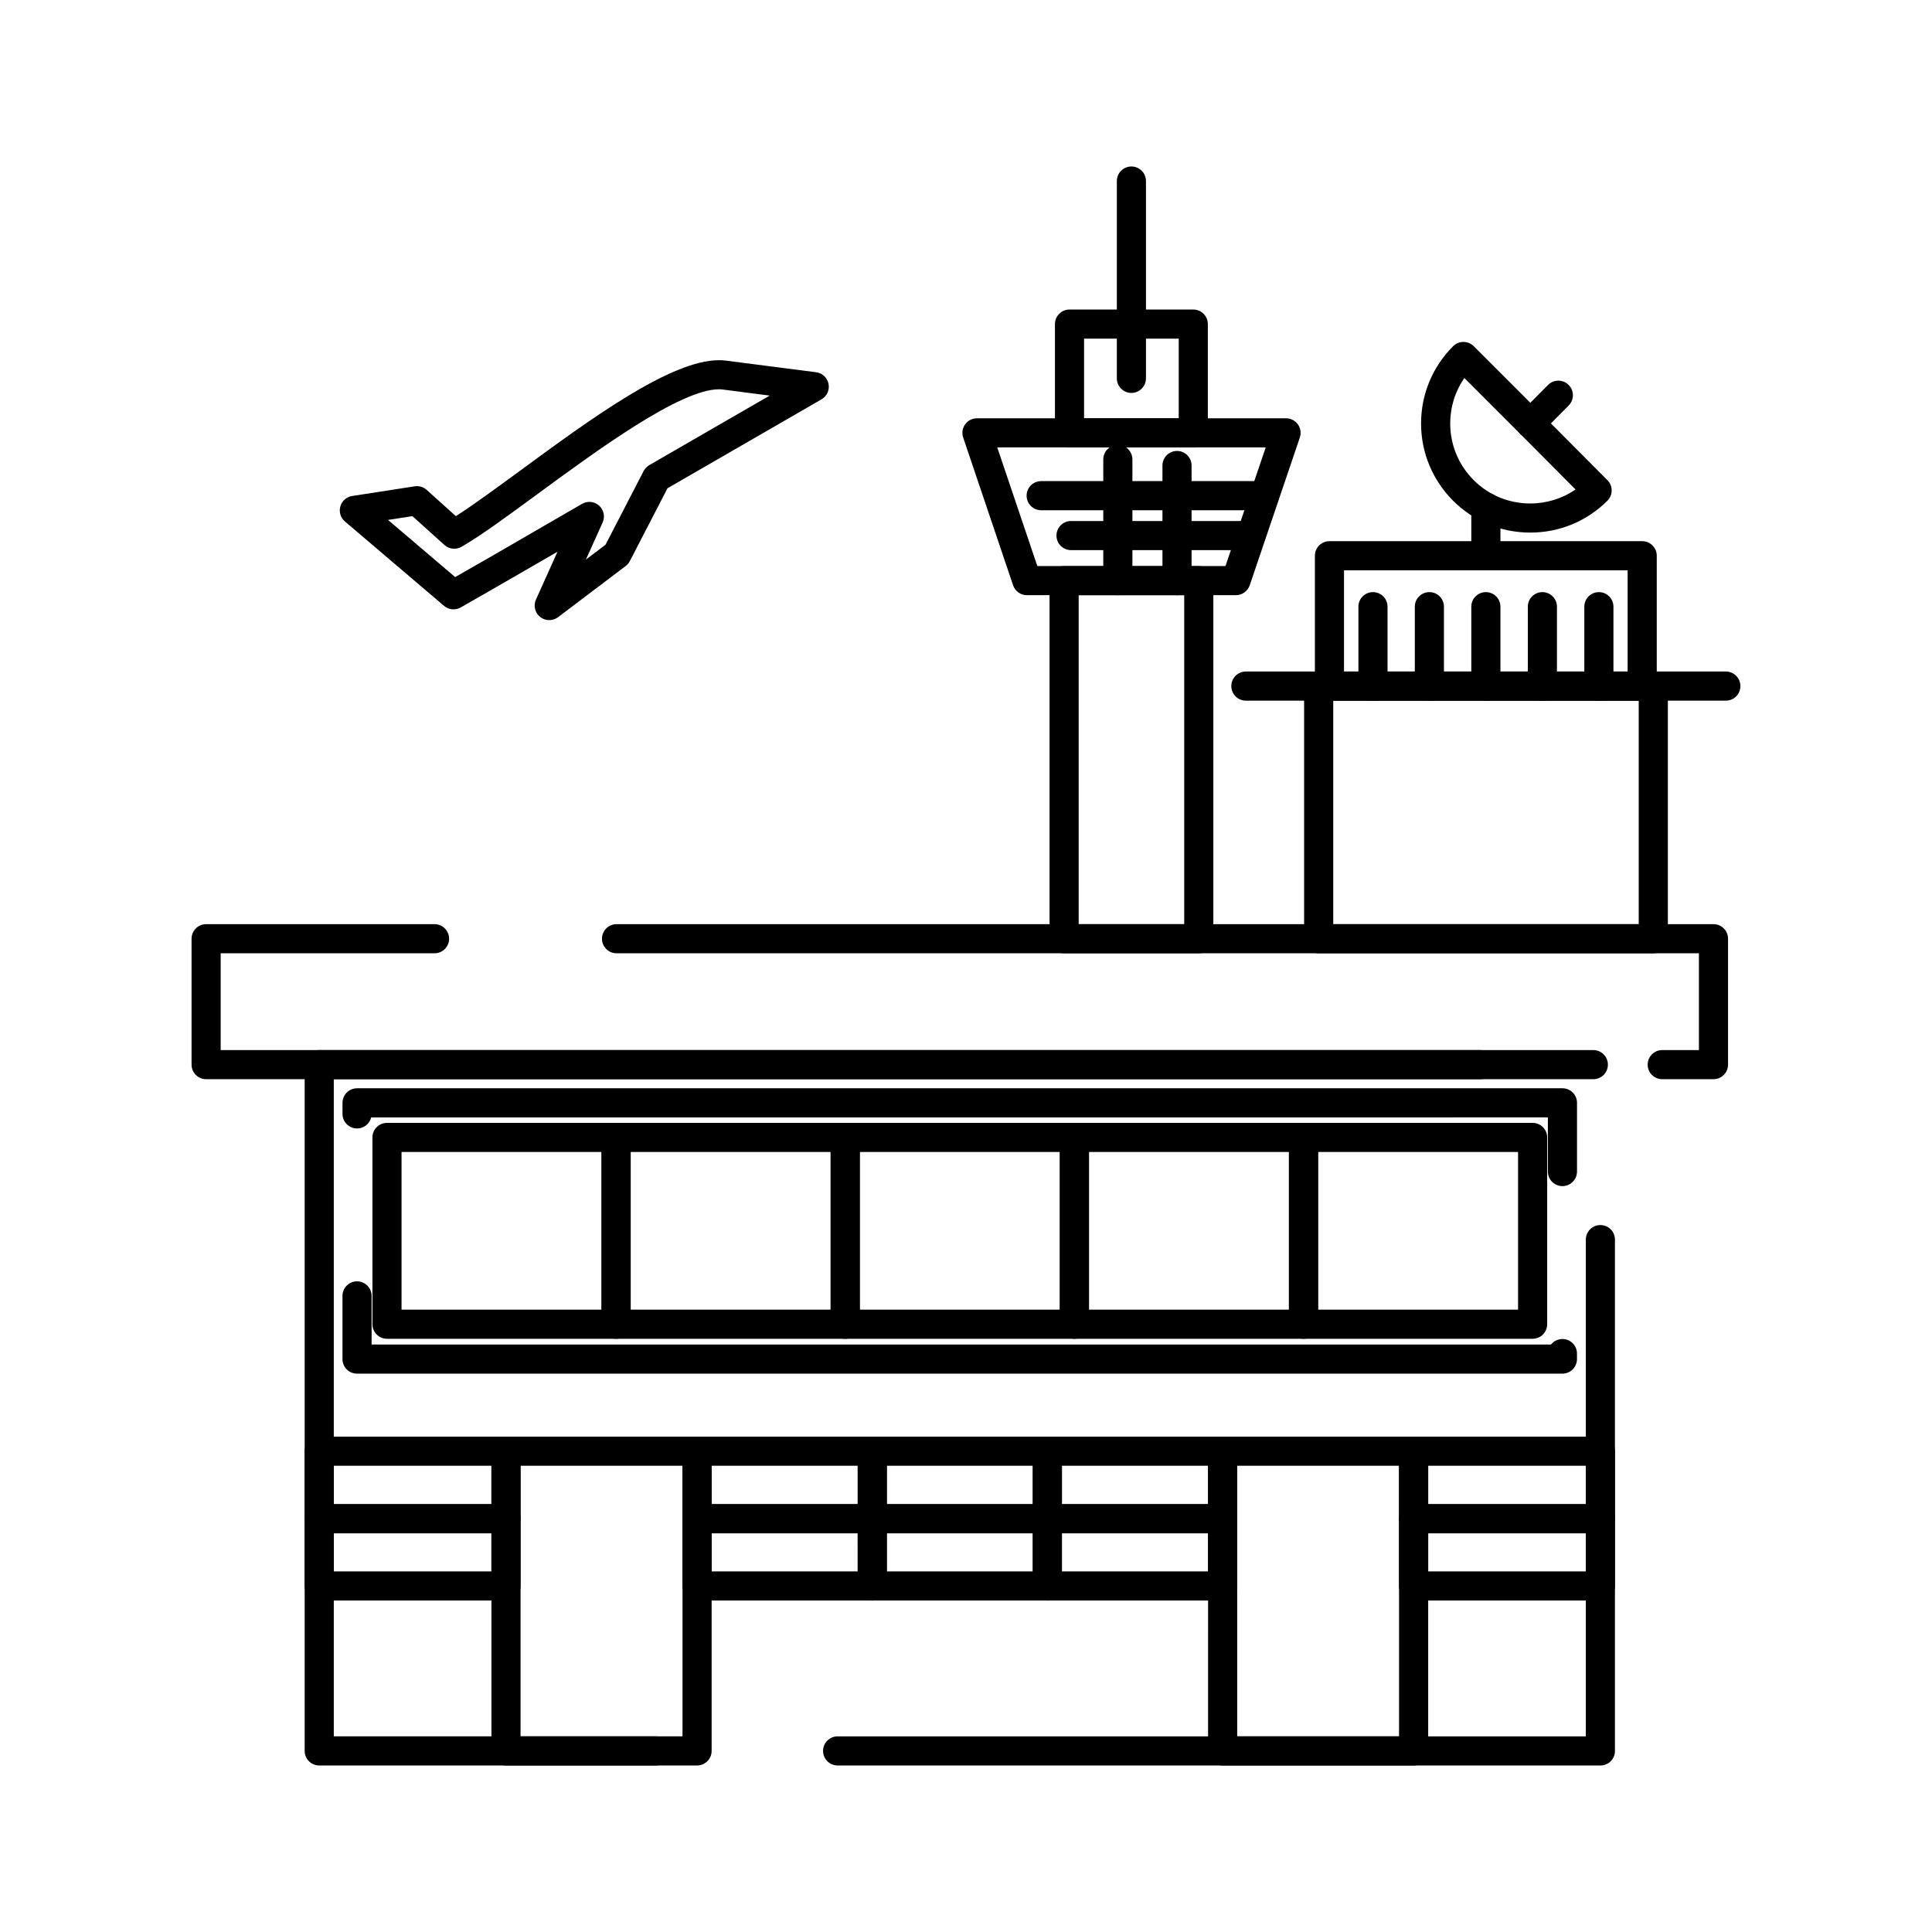
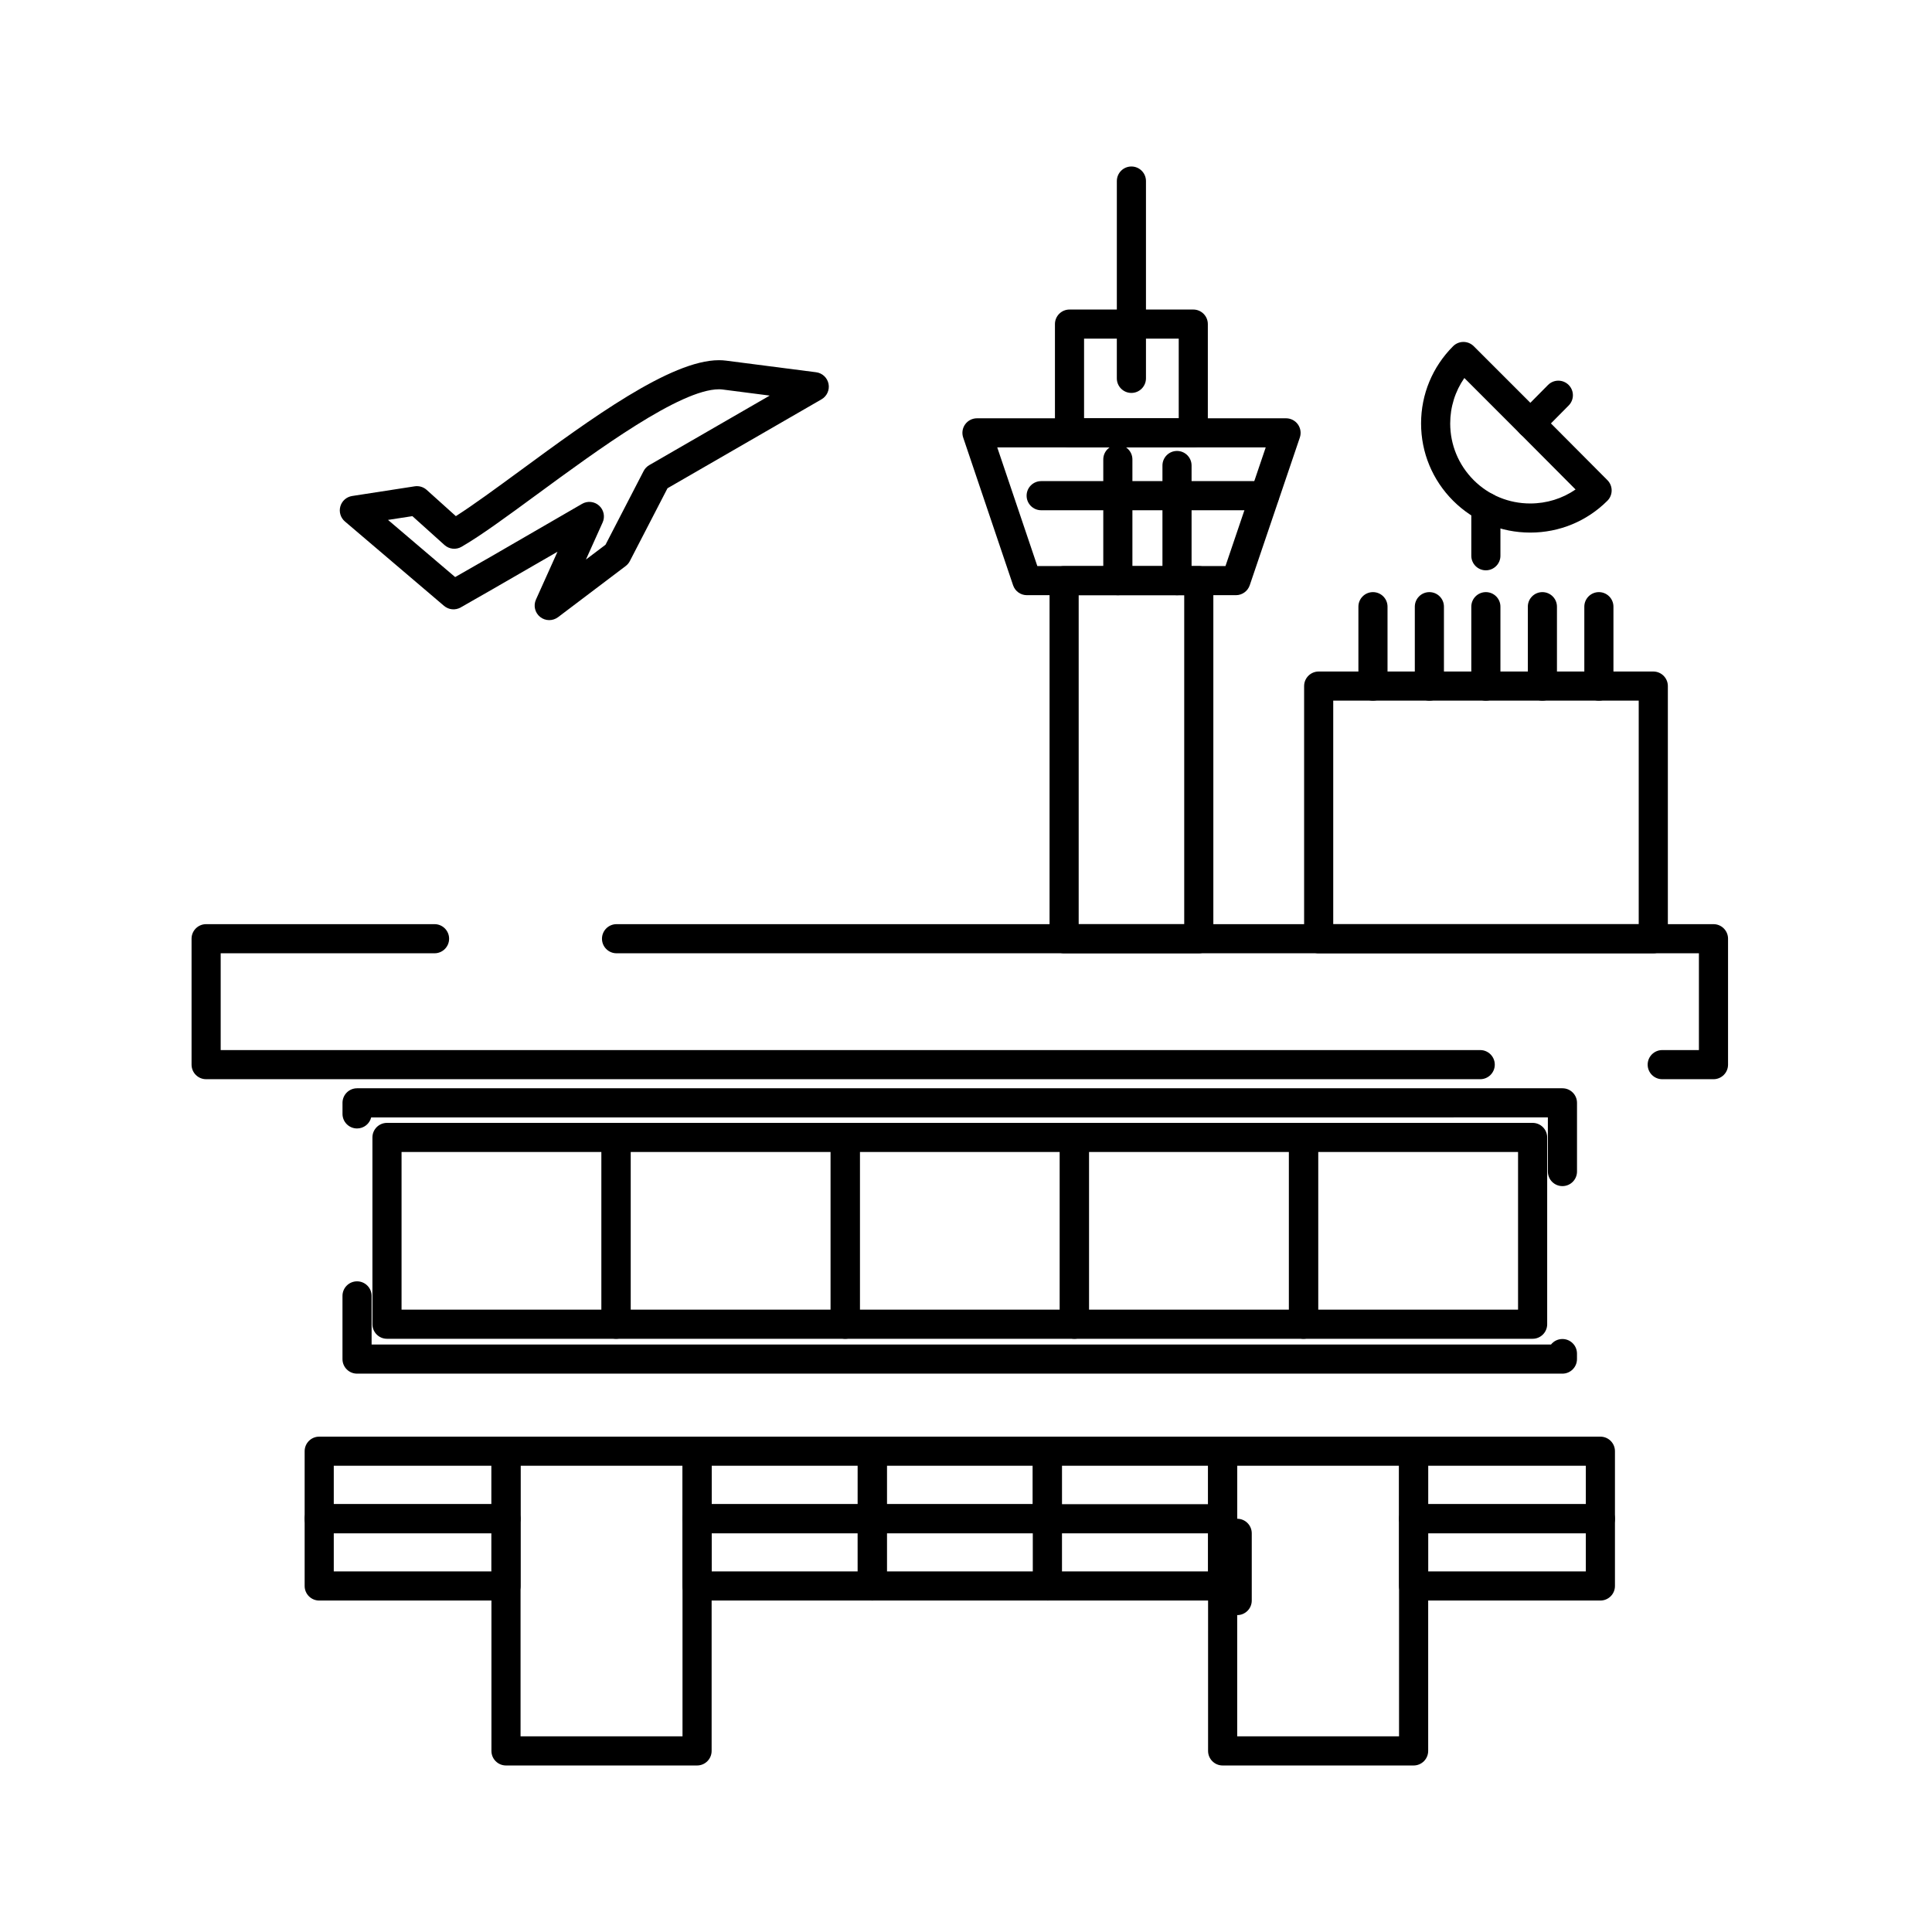
<svg xmlns="http://www.w3.org/2000/svg" fill="#000000" width="800px" height="800px" version="1.1" viewBox="144 144 512 512">
  <g>
-     <path d="m568.12 611.87h-202.14c-2.133 0-3.859-1.727-3.859-3.859 0-2.133 1.727-3.859 3.859-3.859h198.28v-131.64c0-2.133 1.727-3.859 3.859-3.859 2.133 0 3.859 1.727 3.859 3.859v135.51c0 2.129-1.727 3.856-3.859 3.856zm-250.38 0h-89.141c-2.133 0-3.859-1.727-3.859-3.859v-181.87c0-2.133 1.727-3.859 3.859-3.859h337.65c2.133 0 3.859 1.727 3.859 3.859s-1.727 3.859-3.859 3.859h-333.79v174.15h85.281c2.133 0 3.859 1.727 3.859 3.859 0 2.133-1.727 3.859-3.859 3.859z" />
    <path d="m598.09 430h-13.582c-2.133 0-3.859-1.727-3.859-3.859s1.727-3.859 3.859-3.859h9.723v-25.652h-286.84c-2.133 0-3.859-1.727-3.859-3.859 0-2.129 1.727-3.859 3.859-3.859h290.7c2.133 0 3.859 1.727 3.859 3.859v33.371c0 2.133-1.727 3.859-3.859 3.859zm-61.816 0h-337.65c-2.133 0-3.859-1.727-3.859-3.859v-33.371c0-2.133 1.727-3.859 3.859-3.859h60.535c2.133 0 3.859 1.727 3.859 3.859 0 2.129-1.727 3.859-3.859 3.859h-56.676v25.652h333.79c2.129 0 3.859 1.727 3.859 3.859s-1.73 3.859-3.859 3.859z" />
    <path d="m328.73 611.87h-50.637c-2.133 0-3.859-1.727-3.859-3.859v-79.422c0-2.133 1.727-3.859 3.859-3.859h50.637c2.133 0 3.859 1.727 3.859 3.859v79.426c0 2.129-1.73 3.856-3.859 3.856zm-46.777-7.719h42.918v-71.707h-42.918z" />
    <path d="m518.62 611.87h-50.609c-2.129 0-3.859-1.727-3.859-3.859l0.004-79.422c0-2.133 1.727-3.859 3.859-3.859h50.609c2.133 0 3.859 1.727 3.859 3.859v79.426c-0.004 2.129-1.73 3.856-3.863 3.856zm-46.75-7.719h42.891v-71.707h-42.891z" />
    <path d="m375.16 550.34h-46.426c-2.133 0-3.859-1.727-3.859-3.859v-17.895c0-2.133 1.727-3.859 3.859-3.859h46.426c2.133 0 3.859 1.727 3.859 3.859v17.898c0 2.129-1.727 3.856-3.859 3.856zm-42.566-7.719h38.711v-10.18h-38.711z" />
    <path d="m421.56 550.34h-46.402c-2.133 0-3.859-1.727-3.859-3.859l0.004-17.895c0-2.133 1.727-3.859 3.859-3.859h46.402c2.133 0 3.859 1.727 3.859 3.859v17.898c-0.004 2.129-1.734 3.856-3.863 3.856zm-42.543-7.719h38.684v-10.18h-38.684z" />
    <path d="m468.01 550.34h-46.453c-2.129 0-3.859-1.727-3.859-3.859v-17.895c0-2.133 1.727-3.859 3.859-3.859h46.453c2.133 0 3.859 1.727 3.859 3.859v17.898c0 2.129-1.727 3.856-3.859 3.856zm-42.594-7.719h38.738v-10.18h-38.738z" />
    <path d="m375.16 568.16h-46.426c-2.133 0-3.859-1.727-3.859-3.859v-17.816c0-2.129 1.727-3.859 3.859-3.859h46.426c2.133 0 3.859 1.727 3.859 3.859v17.816c0 2.133-1.727 3.859-3.859 3.859zm-42.566-7.715h38.711l-0.004-10.102h-38.711z" />
    <path d="m421.56 568.16h-46.402c-2.133 0-3.859-1.727-3.859-3.859v-17.816c0-2.129 1.727-3.859 3.859-3.859h46.402c2.133 0 3.859 1.727 3.859 3.859v17.816c0 2.133-1.73 3.859-3.859 3.859zm-42.543-7.715h38.684v-10.102h-38.684z" />
-     <path d="m468.01 568.16h-46.453c-2.129 0-3.859-1.727-3.859-3.859v-17.816c0-2.129 1.727-3.859 3.859-3.859h46.453c2.133 0 3.859 1.727 3.859 3.859v17.816c0 2.133-1.727 3.859-3.859 3.859zm-42.594-7.715h38.738v-10.102h-38.738z" />
+     <path d="m468.01 568.16h-46.453v-17.816c0-2.129 1.727-3.859 3.859-3.859h46.453c2.133 0 3.859 1.727 3.859 3.859v17.816c0 2.133-1.727 3.859-3.859 3.859zm-42.594-7.715h38.738v-10.102h-38.738z" />
    <path d="m568.12 550.34h-49.496c-2.133 0-3.859-1.727-3.859-3.859v-17.895c0-2.133 1.727-3.859 3.859-3.859h49.496c2.133 0 3.859 1.727 3.859 3.859v17.898c0 2.129-1.727 3.856-3.859 3.856zm-45.637-7.719h41.777v-10.18h-41.777z" />
    <path d="m568.12 568.16h-49.496c-2.133 0-3.859-1.727-3.859-3.859v-17.816c0-2.129 1.727-3.859 3.859-3.859h49.496c2.133 0 3.859 1.727 3.859 3.859v17.816c0 2.133-1.727 3.859-3.859 3.859zm-45.637-7.715h41.777v-10.102h-41.777z" />
    <path d="m278.09 550.34h-49.496c-2.133 0-3.859-1.727-3.859-3.859v-17.895c0-2.133 1.727-3.859 3.859-3.859h49.496c2.133 0 3.859 1.727 3.859 3.859v17.898c0 2.129-1.727 3.856-3.859 3.856zm-45.637-7.719h41.777v-10.18h-41.777z" />
    <path d="m278.09 568.16h-49.496c-2.133 0-3.859-1.727-3.859-3.859v-17.816c0-2.129 1.727-3.859 3.859-3.859h49.496c2.133 0 3.859 1.727 3.859 3.859v17.816c0 2.133-1.727 3.859-3.859 3.859zm-45.637-7.715h41.777v-10.102h-41.777z" />
    <path d="m558.06 508.03h-319.44c-2.133 0-3.859-1.727-3.859-3.859v-16.746c0-2.129 1.727-3.859 3.859-3.859s3.859 1.727 3.859 3.859v12.887l312.55 0.004c0.707-0.891 1.801-1.465 3.027-1.465 2.133 0 3.859 1.727 3.859 3.859v1.465c-0.004 2.129-1.73 3.856-3.863 3.856zm0-49.699c-2.129 0-3.859-1.727-3.859-3.859v-14.352l-311.83 0.004c-0.418 1.684-1.934 2.93-3.746 2.93-2.133 0-3.859-1.727-3.859-3.859v-2.93c0-2.129 1.727-3.859 3.859-3.859h319.44c2.133 0 3.859 1.727 3.859 3.859v18.207c-0.004 2.133-1.73 3.859-3.863 3.859z" />
    <path d="m307.27 498.79h-60.715c-2.133 0-3.859-1.727-3.859-3.859v-49.496c0-2.133 1.727-3.859 3.859-3.859h60.715c2.133 0 3.859 1.727 3.859 3.859v49.496c0 2.129-1.727 3.859-3.859 3.859zm-56.855-7.719h52.996v-41.781h-52.996z" />
    <path d="m367.99 498.79h-60.715c-2.133 0-3.859-1.727-3.859-3.859v-49.496c0-2.133 1.727-3.859 3.859-3.859h60.715c2.133 0 3.859 1.727 3.859 3.859v49.496c0 2.129-1.727 3.859-3.859 3.859zm-56.855-7.719h52.996v-41.781h-52.996z" />
    <path d="m428.73 498.79h-60.742c-2.133 0-3.859-1.727-3.859-3.859v-49.496c0-2.133 1.727-3.859 3.859-3.859h60.742c2.133 0 3.859 1.727 3.859 3.859v49.496c0 2.129-1.727 3.859-3.859 3.859zm-56.879-7.719h53.023v-41.781h-53.023z" />
    <path d="m489.44 498.79h-60.715c-2.133 0-3.859-1.727-3.859-3.859v-49.496c0-2.133 1.727-3.859 3.859-3.859h60.715c2.133 0 3.859 1.727 3.859 3.859v49.496c0 2.129-1.727 3.859-3.859 3.859zm-56.855-7.719h52.996v-41.781h-52.996z" />
    <path d="m550.16 498.79h-60.715c-2.129 0-3.859-1.727-3.859-3.859v-49.496c0-2.133 1.727-3.859 3.859-3.859h60.715c2.129 0 3.859 1.727 3.859 3.859v49.496c0 2.129-1.73 3.859-3.859 3.859zm-56.855-7.719h52.996v-41.781h-52.996z" />
    <path d="m461.69 396.63h-35.688c-2.133 0-3.859-1.727-3.859-3.859v-94.895c0-2.133 1.727-3.859 3.859-3.859h35.688c2.133 0 3.859 1.727 3.859 3.859v94.895c0 2.133-1.73 3.859-3.859 3.859zm-31.828-7.719h27.969v-87.176h-27.969z" />
    <path d="m471.53 301.73h-55.395c-1.656 0-3.125-1.055-3.656-2.625l-13.227-39.16c-0.398-1.18-0.203-2.477 0.52-3.484 0.727-1.008 1.891-1.609 3.137-1.609h81.906c1.242 0 2.41 0.598 3.137 1.609 0.723 1.012 0.918 2.309 0.52 3.488l-13.281 39.16c-0.539 1.57-2.008 2.621-3.66 2.621zm-52.625-7.715h49.859l10.664-31.445h-71.145z" />
    <path d="m460.23 262.57h-32.801c-2.133 0-3.859-1.727-3.859-3.859v-28.82c0-2.133 1.727-3.859 3.859-3.859h32.801c2.133 0 3.859 1.727 3.859 3.859v28.82c0 2.133-1.727 3.859-3.859 3.859zm-28.941-7.719h25.086v-21.102h-25.086z" />
    <path d="m443.83 248.13c-2.133 0-3.859-1.727-3.859-3.859l0.004-52.289c0-2.133 1.727-3.859 3.859-3.859 2.129 0 3.859 1.727 3.859 3.859v52.285c-0.004 2.133-1.73 3.863-3.863 3.863z" />
    <path d="m479.1 279.22h-59.18c-2.129 0-3.859-1.727-3.859-3.859 0-2.129 1.727-3.859 3.859-3.859h59.18c2.129 0 3.859 1.727 3.859 3.859 0 2.129-1.727 3.859-3.859 3.859z" />
-     <path d="m475.29 289.79h-47.457c-2.133 0-3.859-1.727-3.859-3.859 0-2.133 1.727-3.859 3.859-3.859h47.457c2.133 0 3.859 1.727 3.859 3.859 0 2.129-1.73 3.859-3.859 3.859z" />
    <path d="m440.24 301.73c-2.133 0-3.859-1.727-3.859-3.859v-32.113c0-2.133 1.727-3.859 3.859-3.859 2.129 0 3.859 1.727 3.859 3.859v32.117c-0.004 2.129-1.73 3.856-3.859 3.856z" />
    <path d="m455.92 301.73c-2.133 0-3.859-1.727-3.859-3.859v-30.504c0-2.133 1.727-3.859 3.859-3.859s3.859 1.727 3.859 3.859v30.504c0 2.133-1.727 3.859-3.859 3.859z" />
    <path d="m582.14 396.63h-88.676c-2.133 0-3.859-1.727-3.859-3.859v-66.953c0-2.133 1.727-3.859 3.859-3.859h88.676c2.133 0 3.859 1.727 3.859 3.859v66.953c-0.004 2.133-1.73 3.859-3.859 3.859zm-84.82-7.719h80.957v-59.234h-80.957z" />
-     <path d="m601.37 329.68h-127.2c-2.133 0-3.859-1.727-3.859-3.859 0-2.133 1.727-3.859 3.859-3.859h127.2c2.129 0 3.859 1.727 3.859 3.859 0 2.133-1.727 3.859-3.859 3.859z" />
-     <path d="m579.2 329.68h-82.883c-2.129 0-3.859-1.727-3.859-3.859v-34.543c0-2.133 1.727-3.859 3.859-3.859h82.883c2.133 0 3.859 1.727 3.859 3.859v34.543c0 2.133-1.73 3.859-3.859 3.859zm-79.023-7.715h75.164v-26.824h-75.164z" />
    <path d="m507.85 329.68c-2.129 0-3.859-1.727-3.859-3.859v-21.043c0-2.133 1.727-3.859 3.859-3.859 2.133 0 3.859 1.727 3.859 3.859v21.043c0 2.133-1.727 3.859-3.859 3.859z" />
    <path d="m522.8 329.68c-2.133 0-3.859-1.727-3.859-3.859v-21.043c0-2.133 1.727-3.859 3.859-3.859 2.133 0 3.859 1.727 3.859 3.859v21.043c0 2.133-1.727 3.859-3.859 3.859z" />
    <path d="m537.77 329.68c-2.129 0-3.859-1.727-3.859-3.859v-21.043c0-2.133 1.727-3.859 3.859-3.859 2.133 0 3.859 1.727 3.859 3.859v21.043c0 2.133-1.73 3.859-3.859 3.859z" />
    <path d="m552.75 329.68c-2.133 0-3.859-1.727-3.859-3.859v-21.043c0-2.133 1.727-3.859 3.859-3.859 2.129 0 3.859 1.727 3.859 3.859v21.043c0 2.133-1.73 3.859-3.859 3.859z" />
    <path d="m567.72 329.68c-2.129 0-3.859-1.727-3.859-3.859v-21.043c0-2.133 1.73-3.859 3.859-3.859 2.133 0 3.859 1.727 3.859 3.859v21.043c0 2.133-1.73 3.859-3.859 3.859z" />
    <path d="m549.53 285.14c-7.731 0-14.988-2.996-20.438-8.441-5.477-5.484-8.492-12.754-8.492-20.477 0-7.723 3.016-14.992 8.488-20.473 0.723-0.723 1.707-1.133 2.731-1.133h0.004c1.023 0 2.004 0.406 2.731 1.129l17.75 17.746 17.68 17.758c1.5 1.508 1.496 3.949-0.008 5.453-5.457 5.441-12.715 8.438-20.445 8.438zm-17.461-40.965c-2.438 3.523-3.75 7.688-3.75 12.047 0 5.664 2.215 11 6.231 15.023 3.988 3.984 9.309 6.18 14.98 6.18 4.359 0 8.512-1.297 12.012-3.707l-14.707-14.773z" />
    <path d="m537.77 295.14c-2.129 0-3.859-1.727-3.859-3.859v-12.902c0-2.133 1.727-3.859 3.859-3.859 2.133 0 3.859 1.727 3.859 3.859v12.902c0 2.129-1.73 3.859-3.859 3.859z" />
    <path d="m549.57 260.08c-0.98 0-1.961-0.371-2.715-1.117-1.512-1.5-1.527-3.941-0.027-5.457l7.406-7.481c1.5-1.516 3.941-1.527 5.457-0.027 1.516 1.5 1.527 3.941 0.027 5.457l-7.406 7.481c-0.754 0.766-1.75 1.145-2.742 1.145z" />
    <path d="m289.55 308.34c-0.852 0-1.703-0.281-2.406-0.84-1.379-1.102-1.836-2.996-1.113-4.602l5.711-12.684-17.391 10.039c-2.75 1.574-5.5 3.148-8.266 4.723-1.41 0.805-3.176 0.637-4.41-0.414l-26.27-22.367c-1.148-0.977-1.621-2.539-1.211-3.988 0.41-1.453 1.633-2.531 3.121-2.762l16.586-2.566c1.145-0.176 2.309 0.172 3.172 0.945l7.734 6.957c4.586-2.918 10.668-7.383 17.051-12.062 18.688-13.715 39.871-29.262 52.668-29.262 0.66 0 1.305 0.039 1.918 0.121l23.836 3.074c1.641 0.211 2.965 1.445 3.289 3.07 0.324 1.621-0.422 3.273-1.855 4.102l-40.82 23.57-9.984 19.309c-0.266 0.512-0.641 0.957-1.102 1.305l-17.938 13.566c-0.684 0.504-1.504 0.766-2.32 0.766zm-42.723-26.559 17.793 15.148c1.973-1.125 3.938-2.25 5.902-3.375l3.676-2.102 24.055-13.926c1.449-0.84 3.277-0.648 4.519 0.477 1.242 1.121 1.621 2.922 0.934 4.449l-4.43 9.836 5.188-3.922 10.102-19.535c0.34-0.656 0.859-1.199 1.5-1.57l31.914-18.426-12.516-1.613c-0.289-0.039-0.598-0.055-0.926-0.055-10.27 0-32.137 16.051-48.102 27.766-8.066 5.922-15.031 11.035-20.133 13.977-1.445 0.836-3.266 0.645-4.508-0.473l-8.508-7.652z" />
  </g>
</svg>